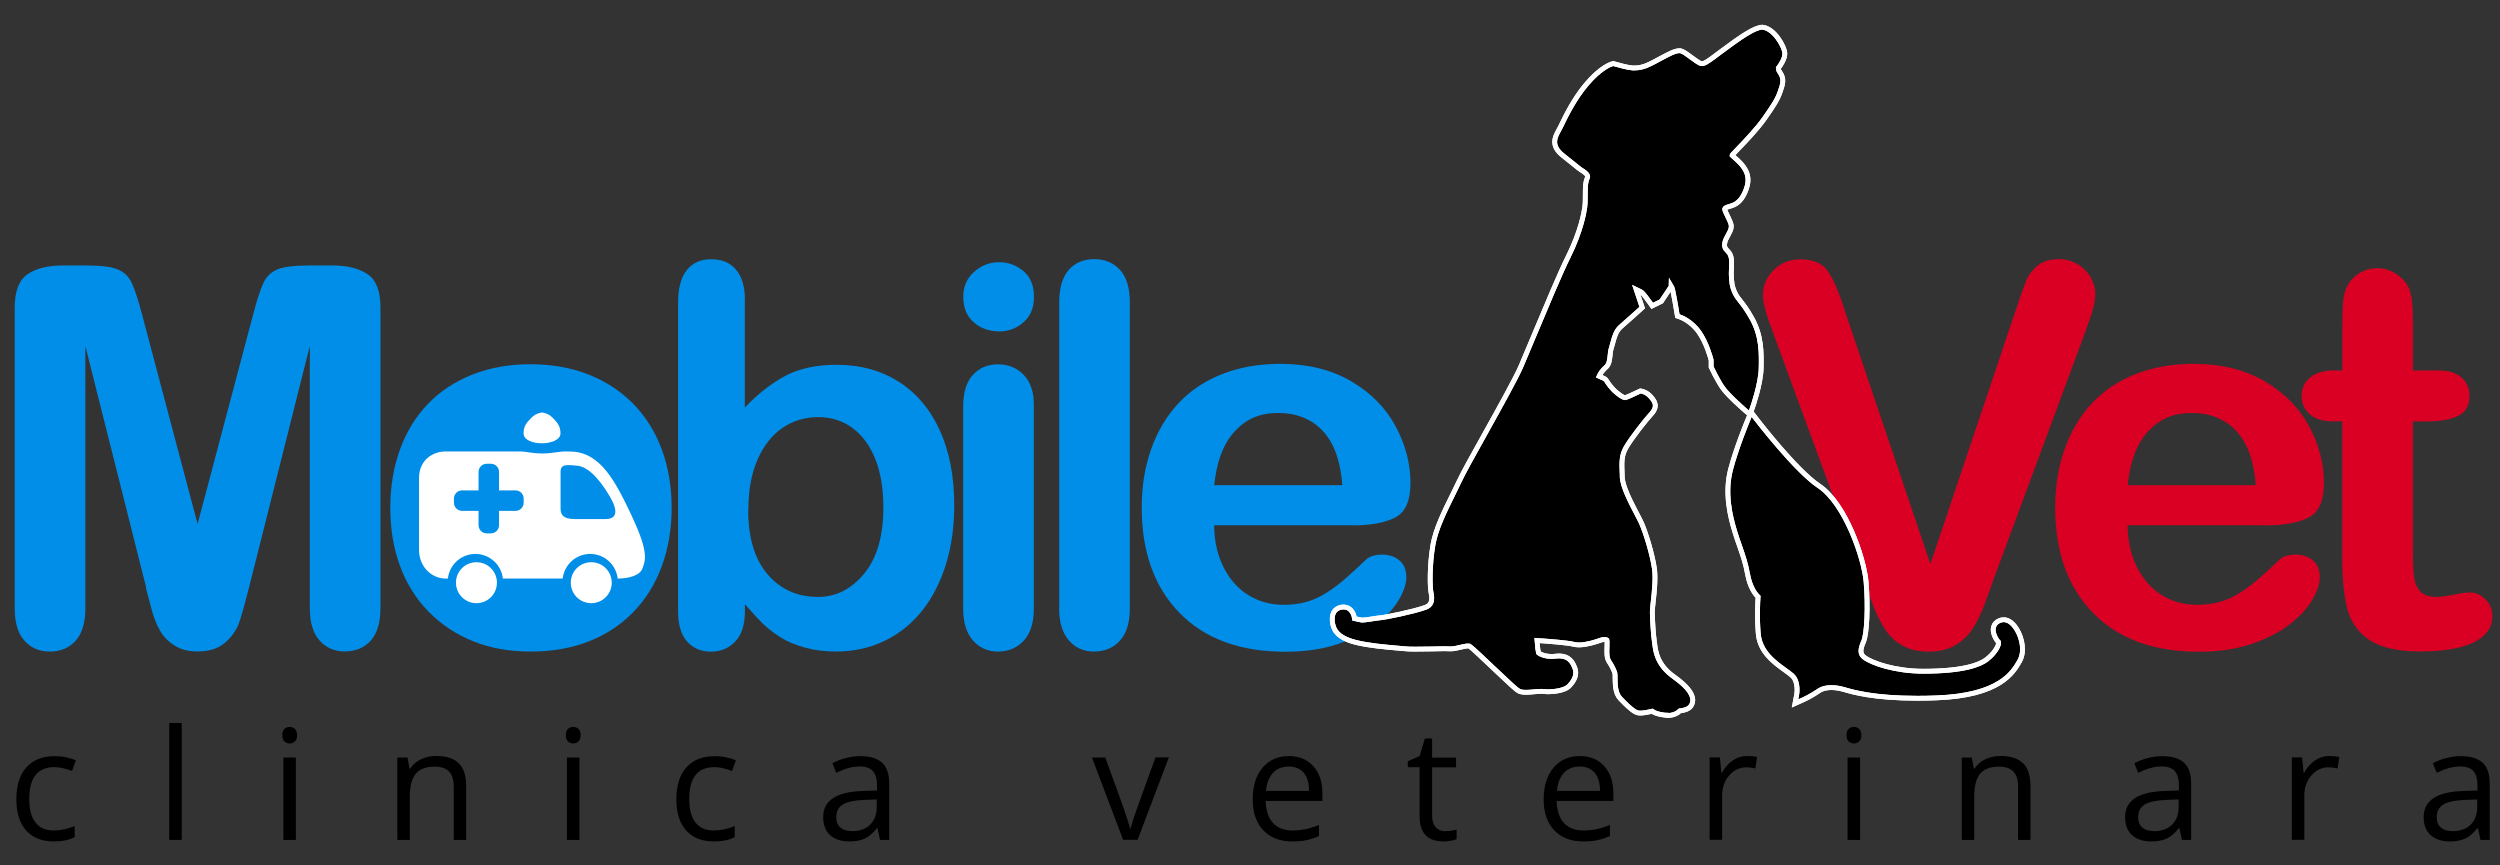
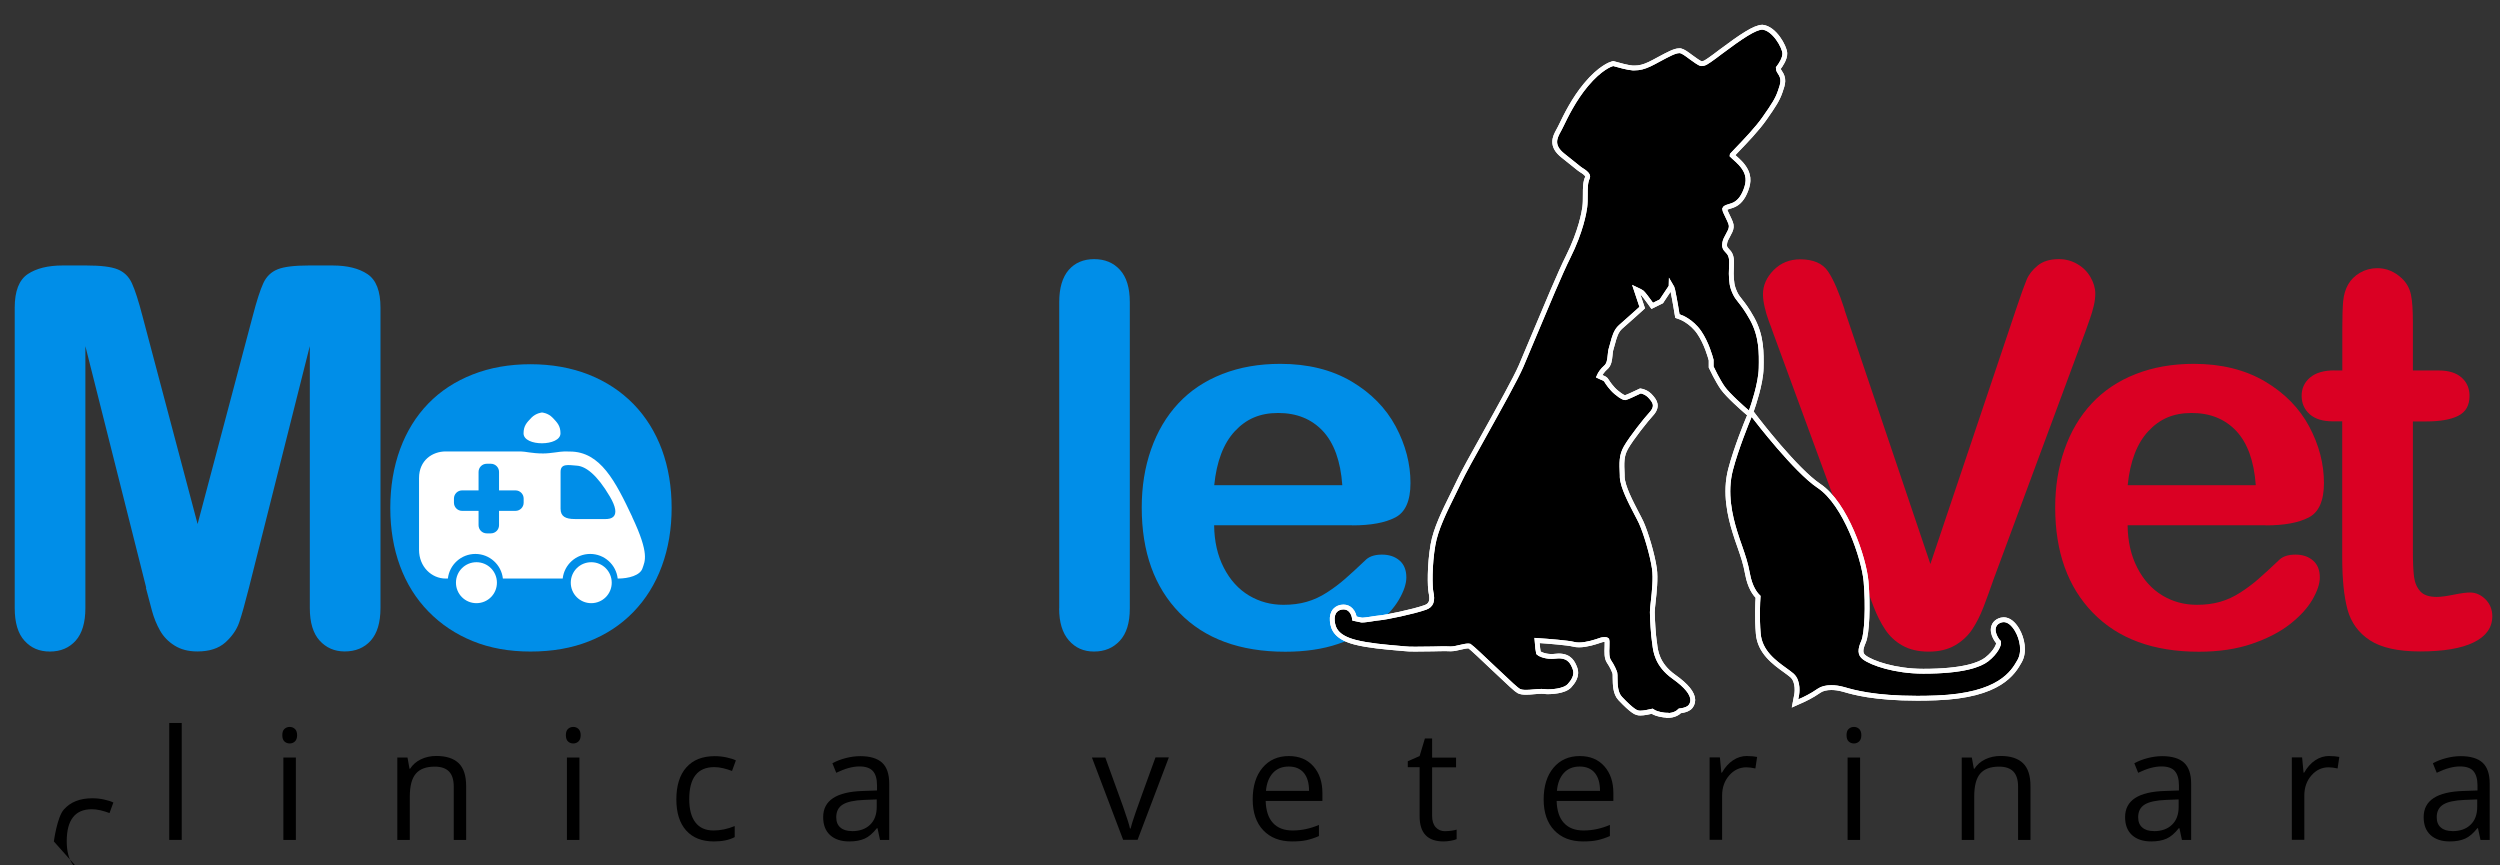
<svg xmlns="http://www.w3.org/2000/svg" id="Layer_1" data-name="Layer 1" viewBox="0 0 260 90">
  <rect x="0" y="0" width="260" height="90" fill="#333333" stroke="none" />
  <defs>
    <style> .cls-1, .cls-2 { fill: #008ee8; } .cls-3 { fill: #da0023; } .cls-4 { fill: #fff; } .cls-4, .cls-2 { fill-rule: evenodd; } .cls-5 { fill: none; stroke: #fff; stroke-miterlimit: 10; stroke-width: .5px; } </style>
  </defs>
  <g>
    <path class="cls-1" d="m15.21,61.14l-6.33-25.14v27.24c0,1.51-.34,2.64-1.01,3.39-.67.75-1.57,1.13-2.68,1.13s-1.96-.37-2.64-1.12c-.68-.74-1.02-1.88-1.02-3.41v-31.23c0-1.72.45-2.88,1.35-3.49.9-.6,2.11-.9,3.63-.9h2.48c1.49,0,2.57.13,3.24.4.67.27,1.17.75,1.49,1.45.32.7.69,1.84,1.1,3.42l5.73,21.62,5.73-21.62c.41-1.58.78-2.72,1.1-3.42.32-.7.82-1.18,1.49-1.45.67-.27,1.75-.4,3.24-.4h2.48c1.52,0,2.74.3,3.63.9.9.6,1.35,1.76,1.35,3.49v31.23c0,1.51-.34,2.64-1.01,3.39-.67.75-1.58,1.13-2.71,1.13-1.06,0-1.93-.38-2.61-1.13-.68-.75-1.02-1.88-1.02-3.39v-27.24l-6.33,25.14c-.41,1.63-.75,2.83-1.01,3.59s-.74,1.46-1.44,2.09c-.7.63-1.67.94-2.91.94-.93,0-1.72-.2-2.37-.61-.65-.4-1.15-.92-1.51-1.55s-.64-1.32-.85-2.09c-.21-.76-.42-1.56-.63-2.38Z" />
    <path class="cls-1" d="m69.85,52.82c0,2.19-.34,4.21-1.02,6.06-.68,1.85-1.67,3.44-2.96,4.77-1.29,1.33-2.84,2.35-4.63,3.05-1.79.71-3.81,1.06-6.06,1.06s-4.23-.36-6-1.08c-1.78-.72-3.32-1.75-4.62-3.08s-2.29-2.92-2.96-4.74c-.67-1.82-1.01-3.84-1.01-6.04s.34-4.26,1.02-6.11c.68-1.85,1.66-3.43,2.93-4.74,1.27-1.31,2.82-2.32,4.63-3.03s3.81-1.06,6-1.06,4.24.36,6.06,1.08c1.81.72,3.36,1.74,4.66,3.07,1.29,1.33,2.27,2.91,2.95,4.74.67,1.83,1.01,3.85,1.01,6.06Zm-7.38,0c0-3-.66-5.33-1.98-7-1.32-1.67-3.09-2.5-5.32-2.5-1.44,0-2.7.37-3.8,1.12s-1.94,1.84-2.53,3.3c-.59,1.45-.89,3.15-.89,5.09s.29,3.6.88,5.03c.58,1.44,1.42,2.54,2.5,3.3,1.09.76,2.36,1.14,3.84,1.14,2.23,0,4-.84,5.32-2.52,1.32-1.68,1.98-4,1.98-6.96Z" />
-     <path class="cls-1" d="m77.46,31.15v11.23c1.38-1.44,2.79-2.53,4.23-3.3,1.44-.76,3.21-1.14,5.33-1.14,2.44,0,4.58.58,6.42,1.74,1.84,1.16,3.27,2.84,4.28,5.03,1.01,2.2,1.52,4.81,1.52,7.82,0,2.23-.28,4.27-.85,6.12s-1.39,3.47-2.46,4.83c-1.08,1.36-2.38,2.42-3.92,3.16-1.53.75-3.23,1.12-5.07,1.12-1.13,0-2.19-.13-3.19-.4-1-.27-1.84-.62-2.54-1.06-.7-.44-1.3-.89-1.79-1.36s-1.14-1.17-1.95-2.1v.73c0,1.38-.33,2.43-1,3.14-.66.71-1.51,1.06-2.53,1.06s-1.87-.35-2.49-1.06c-.62-.71-.93-1.75-.93-3.14V31.48c0-1.49.3-2.62.9-3.38.6-.76,1.44-1.14,2.52-1.14,1.13,0,2,.36,2.61,1.09.61.73.92,1.76.92,3.11Zm.35,21.83c0,2.93.67,5.17,2.01,6.74s3.09,2.36,5.26,2.36c1.85,0,3.44-.8,4.78-2.41,1.34-1.61,2.01-3.91,2.01-6.9,0-1.94-.28-3.61-.83-5.01-.56-1.4-1.35-2.48-2.37-3.24-1.02-.76-2.22-1.14-3.58-1.14s-2.65.38-3.74,1.14c-1.09.76-1.96,1.87-2.58,3.31-.63,1.45-.94,3.16-.94,5.16Z" />
-     <path class="cls-1" d="m103.89,34.46c-1.02,0-1.9-.31-2.62-.94-.73-.63-1.09-1.52-1.09-2.67,0-1.04.37-1.9,1.12-2.57.74-.67,1.61-1.01,2.6-1.01s1.79.31,2.53.92c.74.61,1.1,1.5,1.1,2.67s-.36,2.02-1.08,2.65c-.72.64-1.57.96-2.56.96Zm3.63,7.59v21.24c0,1.47-.35,2.58-1.05,3.34-.7.75-1.59,1.13-2.67,1.13s-1.95-.39-2.62-1.16c-.67-.77-1.01-1.88-1.01-3.31v-21.02c0-1.45.34-2.55,1.01-3.28.67-.74,1.55-1.1,2.62-1.1s1.96.37,2.67,1.1c.7.74,1.05,1.76,1.05,3.07Z" />
    <path class="cls-1" d="m110.16,63.29v-31.87c0-1.47.33-2.58.98-3.34.65-.75,1.54-1.13,2.65-1.13s2.01.37,2.69,1.12c.68.75,1.02,1.86,1.02,3.35v31.87c0,1.49-.35,2.61-1.04,3.35-.69.75-1.58,1.12-2.68,1.12s-1.95-.39-2.62-1.16c-.67-.77-1.01-1.88-1.01-3.31Z" />
    <path class="cls-1" d="m140.65,54.63h-14.38c.02,1.67.35,3.14,1.01,4.42s1.53,2.23,2.61,2.88c1.09.65,2.28.97,3.59.97.88,0,1.68-.1,2.41-.31s1.43-.53,2.11-.97c.68-.44,1.31-.91,1.88-1.41.57-.5,1.32-1.18,2.23-2.05.38-.32.92-.48,1.62-.48.75,0,1.36.21,1.83.62s.7,1,.7,1.75c0,.66-.26,1.44-.78,2.33s-1.31,1.74-2.36,2.56-2.37,1.49-3.96,2.03-3.42.81-5.48.81c-4.72,0-8.39-1.35-11.01-4.04-2.62-2.69-3.93-6.34-3.93-10.96,0-2.17.32-4.19.97-6.04s1.59-3.45,2.83-4.78,2.76-2.35,4.58-3.06c1.81-.71,3.82-1.06,6.03-1.06,2.87,0,5.33.61,7.39,1.82,2.05,1.21,3.59,2.78,4.62,4.7,1.02,1.92,1.53,3.88,1.53,5.87,0,1.85-.53,3.05-1.59,3.59-1.06.55-2.55.82-4.47.82Zm-14.38-4.17h13.33c-.18-2.51-.86-4.39-2.03-5.64-1.18-1.25-2.72-1.87-4.64-1.87s-3.33.63-4.51,1.9c-1.18,1.27-1.89,3.14-2.14,5.61Z" />
  </g>
  <g>
    <path class="cls-3" d="m191.82,32.2l8.94,26.46,8.96-26.65c.47-1.4.82-2.37,1.05-2.92.23-.55.62-1.04,1.16-1.48.54-.44,1.27-.66,2.21-.66.68,0,1.31.17,1.9.51s1.04.79,1.37,1.36.5,1.14.5,1.71c0,.4-.05.82-.16,1.28-.11.46-.24.91-.4,1.35-.16.44-.32.89-.48,1.36l-9.56,25.79c-.34.99-.68,1.92-1.02,2.81-.34.89-.74,1.67-1.18,2.34-.45.67-1.05,1.23-1.79,1.66-.75.43-1.66.65-2.73.65s-1.99-.21-2.73-.63c-.75-.42-1.35-.98-1.8-1.67-.46-.69-.86-1.48-1.2-2.36-.34-.88-.68-1.81-1.02-2.8l-9.39-25.57c-.16-.47-.33-.92-.5-1.37-.17-.45-.31-.93-.43-1.45-.12-.52-.17-.96-.17-1.32,0-.92.37-1.75,1.1-2.5.74-.75,1.66-1.13,2.77-1.13,1.36,0,2.33.42,2.89,1.25.57.83,1.14,2.17,1.74,4Z" />
    <path class="cls-3" d="m235.65,54.63h-14.38c.02,1.67.35,3.14,1.01,4.42.65,1.27,1.53,2.23,2.61,2.88,1.08.65,2.28.97,3.59.97.88,0,1.68-.1,2.41-.31s1.43-.53,2.11-.97c.68-.44,1.31-.91,1.88-1.41.57-.5,1.32-1.18,2.23-2.05.38-.32.92-.48,1.62-.48.75,0,1.36.21,1.83.62s.7,1,.7,1.75c0,.66-.26,1.44-.78,2.33s-1.31,1.74-2.36,2.56-2.37,1.49-3.96,2.03-3.42.81-5.48.81c-4.72,0-8.39-1.35-11.01-4.04-2.62-2.69-3.93-6.34-3.93-10.96,0-2.17.32-4.19.97-6.04.65-1.86,1.59-3.45,2.83-4.78s2.76-2.35,4.58-3.06c1.81-.71,3.82-1.06,6.03-1.06,2.87,0,5.33.61,7.39,1.82,2.05,1.21,3.59,2.78,4.62,4.7,1.02,1.92,1.53,3.88,1.53,5.87,0,1.85-.53,3.05-1.59,3.59-1.06.55-2.55.82-4.47.82Zm-14.38-4.17h13.33c-.18-2.51-.86-4.39-2.03-5.64-1.18-1.25-2.72-1.87-4.64-1.87s-3.33.63-4.51,1.9c-1.18,1.27-1.89,3.14-2.14,5.61Z" />
    <path class="cls-3" d="m242.79,38.53h.81v-4.42c0-1.18.03-2.11.09-2.79.06-.67.24-1.25.52-1.74.29-.5.7-.91,1.24-1.22.54-.31,1.14-.47,1.8-.47.93,0,1.78.35,2.53,1.05.5.47.82,1.04.96,1.71s.2,1.63.2,2.87v5.01h2.69c1.04,0,1.83.25,2.38.74.55.49.82,1.13.82,1.9,0,.99-.39,1.68-1.17,2.07-.78.4-1.9.59-3.35.59h-1.37v13.51c0,1.15.04,2.03.12,2.65s.3,1.12.65,1.51c.35.39.92.58,1.71.58.43,0,1.01-.08,1.75-.23.74-.15,1.31-.23,1.72-.23.59,0,1.13.24,1.6.71s.71,1.06.71,1.76c0,1.18-.65,2.09-1.94,2.72s-3.15.94-5.57.94c-2.3,0-4.04-.39-5.22-1.16s-1.96-1.84-2.33-3.2c-.37-1.36-.55-3.18-.55-5.46v-14.11h-.97c-1.06,0-1.87-.25-2.42-.75-.56-.5-.83-1.14-.83-1.91s.29-1.4.88-1.9c.58-.49,1.43-.74,2.54-.74Z" />
  </g>
  <g>
-     <path d="m5.6,87.51c-1.24,0-2.2-.38-2.88-1.14-.68-.76-1.02-1.84-1.02-3.24s.34-2.54,1.04-3.32c.69-.78,1.67-1.17,2.95-1.17.41,0,.82.04,1.23.13.41.09.73.19.97.31l-.4,1.1c-.29-.11-.6-.21-.94-.29-.34-.08-.64-.11-.9-.11-1.74,0-2.61,1.11-2.61,3.33,0,1.05.21,1.86.64,2.42s1.05.84,1.89.84c.71,0,1.45-.15,2.2-.46v1.15c-.57.3-1.29.45-2.17.45Z" />
+     <path d="m5.6,87.51s.34-2.54,1.04-3.32c.69-.78,1.67-1.17,2.95-1.17.41,0,.82.04,1.23.13.41.09.73.19.97.31l-.4,1.1c-.29-.11-.6-.21-.94-.29-.34-.08-.64-.11-.9-.11-1.74,0-2.61,1.11-2.61,3.33,0,1.05.21,1.86.64,2.42s1.05.84,1.89.84c.71,0,1.45-.15,2.2-.46v1.15c-.57.3-1.29.45-2.17.45Z" />
    <path d="m18.9,87.35h-1.3v-12.16h1.3v12.16Z" />
    <path d="m29.36,76.46c0-.3.07-.51.22-.65.15-.14.33-.21.55-.21s.39.07.54.21c.15.14.23.36.23.65s-.08.51-.23.65c-.15.14-.33.21-.54.21-.22,0-.4-.07-.55-.21s-.22-.36-.22-.65Zm1.41,10.89h-1.3v-8.57h1.3v8.57Z" />
    <path d="m47.19,87.35v-5.54c0-.7-.16-1.22-.48-1.56s-.82-.52-1.49-.52c-.9,0-1.55.24-1.97.73-.42.48-.63,1.28-.63,2.4v4.49h-1.3v-8.57h1.06l.21,1.17h.06c.27-.42.64-.75,1.12-.98.48-.23,1.01-.35,1.6-.35,1.03,0,1.81.25,2.33.75.52.5.78,1.29.78,2.39v5.59h-1.3Z" />
    <path d="m58.85,76.46c0-.3.07-.51.22-.65.15-.14.33-.21.55-.21s.39.07.54.21c.15.14.23.36.23.65s-.08.51-.23.65c-.15.14-.33.21-.54.21-.22,0-.4-.07-.55-.21s-.22-.36-.22-.65Zm1.41,10.89h-1.3v-8.57h1.3v8.57Z" />
    <path d="m74.24,87.51c-1.24,0-2.2-.38-2.88-1.14-.68-.76-1.02-1.84-1.02-3.24s.34-2.54,1.04-3.32c.69-.78,1.67-1.17,2.95-1.17.41,0,.82.04,1.23.13.41.09.73.19.97.31l-.4,1.1c-.29-.11-.6-.21-.94-.29-.34-.08-.64-.11-.9-.11-1.74,0-2.61,1.11-2.61,3.33,0,1.05.21,1.86.64,2.42s1.05.84,1.89.84c.71,0,1.45-.15,2.2-.46v1.15c-.57.3-1.29.45-2.17.45Z" />
    <path d="m91.52,87.35l-.26-1.22h-.06c-.43.54-.85.9-1.28,1.09s-.95.29-1.59.29c-.85,0-1.52-.22-2-.66s-.72-1.06-.72-1.87c0-1.73,1.38-2.64,4.15-2.72l1.45-.05v-.53c0-.67-.14-1.17-.43-1.49s-.75-.48-1.39-.48c-.71,0-1.52.22-2.42.66l-.4-.99c.42-.23.88-.41,1.39-.54.5-.13,1.01-.2,1.51-.2,1.02,0,1.78.23,2.27.68.49.45.74,1.18.74,2.18v5.85h-.96Zm-2.93-.91c.81,0,1.44-.22,1.9-.67.46-.44.69-1.06.69-1.86v-.77l-1.3.05c-1.03.04-1.78.2-2.23.48-.46.28-.68.73-.68,1.32,0,.47.14.83.43,1.07.28.25.68.37,1.19.37Z" />
    <path d="m116.81,87.35l-3.25-8.57h1.39l1.84,5.08c.42,1.19.66,1.96.73,2.31h.06c.06-.28.24-.85.54-1.72.3-.87.99-2.76,2.05-5.68h1.39l-3.25,8.57h-1.52Z" />
    <path d="m134.38,87.51c-1.27,0-2.27-.39-3-1.16-.73-.77-1.1-1.84-1.1-3.21s.34-2.48,1.02-3.29c.68-.81,1.59-1.22,2.74-1.22,1.07,0,1.92.35,2.55,1.06s.94,1.64.94,2.79v.82h-5.9c.03,1.01.28,1.77.76,2.29.48.52,1.16.78,2.04.78.92,0,1.83-.19,2.74-.58v1.16c-.46.2-.89.34-1.3.43-.41.09-.9.13-1.48.13Zm-.35-7.79c-.69,0-1.24.22-1.65.67s-.65,1.07-.72,1.86h4.48c0-.82-.18-1.44-.55-1.88-.36-.43-.89-.65-1.56-.65Z" />
    <path d="m150.32,86.44c.23,0,.45-.02.66-.05.21-.03.38-.07.51-.11v.99c-.14.07-.35.12-.62.17s-.52.07-.74.07c-1.66,0-2.49-.87-2.49-2.62v-5.1h-1.23v-.62l1.23-.54.55-1.83h.75v1.99h2.49v1.01h-2.49v5.04c0,.52.12.91.37,1.19.25.28.58.42,1.01.42Z" />
    <path d="m164.64,87.51c-1.27,0-2.27-.39-3-1.16-.73-.77-1.1-1.84-1.1-3.21s.34-2.48,1.02-3.29c.68-.81,1.59-1.22,2.74-1.22,1.07,0,1.92.35,2.55,1.06s.94,1.64.94,2.79v.82h-5.9c.03,1.01.28,1.77.76,2.29.48.52,1.16.78,2.04.78.92,0,1.83-.19,2.74-.58v1.16c-.46.2-.89.34-1.3.43-.41.09-.9.13-1.48.13Zm-.35-7.79c-.69,0-1.24.22-1.65.67s-.65,1.07-.72,1.86h4.48c0-.82-.18-1.44-.55-1.88-.36-.43-.89-.65-1.56-.65Z" />
    <path d="m181.72,78.63c.38,0,.72.03,1.02.09l-.18,1.2c-.35-.08-.67-.12-.94-.12-.69,0-1.29.28-1.78.84-.49.56-.74,1.26-.74,2.1v4.6h-1.3v-8.57h1.07l.15,1.59h.06c.32-.56.7-.99,1.15-1.29.45-.3.94-.45,1.48-.45Z" />
    <path d="m192.04,76.46c0-.3.07-.51.22-.65.15-.14.33-.21.55-.21s.39.07.54.21.23.36.23.65-.08.51-.23.65-.33.21-.54.21c-.22,0-.4-.07-.55-.21-.15-.14-.22-.36-.22-.65Zm1.41,10.89h-1.3v-8.57h1.3v8.57Z" />
    <path d="m209.88,87.35v-5.54c0-.7-.16-1.22-.48-1.56-.32-.34-.82-.52-1.49-.52-.9,0-1.55.24-1.97.73s-.62,1.28-.62,2.4v4.49h-1.3v-8.57h1.05l.21,1.17h.06c.27-.42.64-.75,1.12-.98.48-.23,1.01-.35,1.6-.35,1.03,0,1.81.25,2.33.75.52.5.78,1.29.78,2.39v5.59h-1.3Z" />
    <path d="m226.92,87.35l-.26-1.22h-.06c-.43.54-.85.9-1.28,1.09s-.96.29-1.59.29c-.85,0-1.51-.22-2-.66-.48-.44-.72-1.06-.72-1.87,0-1.73,1.38-2.64,4.15-2.72l1.45-.05v-.53c0-.67-.15-1.17-.43-1.49s-.75-.48-1.39-.48c-.71,0-1.52.22-2.42.66l-.4-.99c.42-.23.88-.41,1.39-.54.5-.13,1.01-.2,1.51-.2,1.02,0,1.78.23,2.27.68s.74,1.18.74,2.18v5.85h-.96Zm-2.93-.91c.81,0,1.44-.22,1.9-.67.46-.44.69-1.06.69-1.86v-.77l-1.3.05c-1.03.04-1.78.2-2.23.48-.46.28-.68.73-.68,1.32,0,.47.14.83.43,1.07.28.25.68.37,1.19.37Z" />
    <path d="m242.27,78.63c.38,0,.72.03,1.02.09l-.18,1.2c-.35-.08-.67-.12-.94-.12-.69,0-1.29.28-1.78.84-.49.56-.74,1.26-.74,2.1v4.6h-1.3v-8.57h1.07l.15,1.59h.06c.32-.56.7-.99,1.15-1.29.45-.3.94-.45,1.48-.45Z" />
    <path d="m257.97,87.35l-.26-1.22h-.06c-.43.54-.85.9-1.28,1.09s-.96.29-1.59.29c-.85,0-1.51-.22-2-.66-.48-.44-.72-1.06-.72-1.87,0-1.73,1.38-2.64,4.15-2.72l1.45-.05v-.53c0-.67-.15-1.17-.43-1.49s-.75-.48-1.39-.48c-.71,0-1.52.22-2.42.66l-.4-.99c.42-.23.88-.41,1.39-.54.5-.13,1.01-.2,1.51-.2,1.02,0,1.78.23,2.27.68s.74,1.18.74,2.18v5.85h-.96Zm-2.93-.91c.81,0,1.44-.22,1.9-.67.46-.44.69-1.06.69-1.86v-.77l-1.3.05c-1.03.04-1.78.2-2.23.48-.46.28-.68.73-.68,1.32,0,.47.14.83.43,1.07.28.25.68.37,1.19.37Z" />
  </g>
  <g>
    <g>
      <path d="m173.39,74.38c-.11,0-.22,0-.35-.02-.61-.08-.99-.23-1.21-.39-.33.08-.88.19-1.23.19-.12,0-.22-.01-.31-.04-.15-.04-.54-.16-1.78-1.47-.53-.55-.53-1.48-.54-2.16,0-.17,0-.41-.02-.48-.07-.22-.25-.68-.61-1.21-.26-.38-.23-.96-.21-1.52,0-.25.02-.62-.01-.72-.04-.04-.18-.05-.26-.05-.13,0-.24.03-.3.04l-.18.06c-.44.15-1.36.46-2.16.46-.21,0-.41-.02-.58-.07-.59-.15-2.59-.31-3.79-.39.04.59.11,1.15.15,1.29.07.08.6.37,1.35.37.11,0,.23,0,.35-.02.15-.02.28-.03.4-.03,1.17,0,1.47.73,1.67,1.22.35.85-.24,1.53-.53,1.86-.54.62-2.02.64-2.19.64s-.33,0-.48-.03c-.08-.01-.17-.01-.26-.01-.25,0-.53.03-.8.05-.29.03-.57.05-.81.05-.32,0-.56-.04-.74-.13-.25-.13-.85-.68-2.66-2.4-.95-.9-2.24-2.13-2.48-2.28h0s-.04-.01-.12-.01c-.22,0-.53.07-.83.14-.34.08-.67.16-.95.16h-.11c-.08-.01-.22-.01-.4-.01-.35,0-.85,0-1.39.02-.62.01-1.29.02-1.84.02-.48,0-.87-.01-1.07-.04-.17-.02-.45-.04-.79-.07-1.15-.1-3.06-.26-4.39-.61-1.96-.51-2.3-1.41-2.37-2.22-.04-.45.06-.82.29-1.08.21-.23.52-.36.87-.36.3,0,.57.11.77.33.24.25.34.59.38.87.25.05.57.11.76.16h.01c.26,0,.62-.06.97-.11.3-.05.61-.1.86-.12.62-.05,3.48-.63,4.77-1.09.61-.22.78-.68.58-1.59-.11-.52-.16-2.8.21-4.92.28-1.64,1.2-3.49,2.01-5.13.26-.52.5-1.01.7-1.44.37-.81,1.45-2.76,2.71-5.01,1.49-2.68,3.18-5.71,3.74-7,.32-.74.81-1.91,1.36-3.23,1.22-2.91,2.73-6.53,3.54-8.14,1.32-2.64,1.66-4.64,1.73-5.18.05-.4.05-.83.05-1.26,0-.72,0-1.34.23-1.8.13-.25-.31-.57-.47-.67-.27-.16-.55-.38-1.01-.76-.27-.22-.61-.5-1.05-.84-1.33-1.04-.85-1.93-.5-2.58l.14-.26.18-.36c.45-.93,1.29-2.67,2.56-4.19,1.47-1.76,2.57-2.13,2.69-2.16l.14-.04.14.04c.37.11,1.43.4,1.88.42h.19c.51,0,.97-.11,1.58-.4.25-.12.58-.29.92-.48,1.04-.56,1.7-.91,2.13-.91h.15c.28.07.59.29,1.11.68.3.22.86.63,1.05.66h0c.34,0,.49-.1,1.41-.77l.57-.43c2.19-1.64,3.61-2.59,4.38-2.59,1.24.12,2.29,2.02,2.33,2.7.03.56-.43,1.24-.68,1.56,0,.08.03.23.15.4.49.69.35,1.19.06,2.01-.3.87-.65,1.4-1.62,2.79-.75,1.09-2.07,2.46-2.85,3.27-.23.24-.41.43-.53.56,0,0-.02.02-.02.03.06.06.17.15.25.23.19.17.42.37.66.63.97,1.08.83,1.95.54,2.73-.32.88-.79,1.41-1.41,1.63-.1.03-.19.06-.28.09-.37.11-.49.17-.53.28,0,.11.23.58.35.83.23.48.37.77.34,1.04-.02.28-.17.55-.34.86-.14.25-.29.53-.33.76-.08.4,0,.59.29.88.47.44.43,1.06.4,1.67-.01.21-.02.44-.02.68.03.85.05,1.29.4,2.03.15.32.31.52.54.81.3.38.68.86,1.22,1.83,1.01,1.82.98,3.59.95,5.15-.03,1.62-.88,4.06-.92,4.16l-.14.41.52.68c.04.05,4.12,5.38,6.56,7.01,2.76,1.84,4.68,7.53,4.89,9.94.22,2.5.1,5.42-.26,6.25-.38.86-.36,1.3.07,1.63.78.6,3.2,1.45,6.15,1.45,4.14,0,5.87-.67,6.59-1.23.99-.77,1.28-1.58,1.24-1.77-.05-.04-.75-.88-.52-1.63.06-.2.25-.56.8-.7.08-.02.16-.03.24-.03.51,0,1,.38,1.4,1.06.53.91.82,2.27.25,3.26-.66,1.16-2.03,3.57-8.65,3.81-.7.03-1.36.04-1.97.04h0c-4.51,0-6.68-.63-7.6-.9l-.15-.04c-.4-.11-.81-.17-1.2-.17-.53,0-.97.11-1.27.32-.79.56-1.61.92-1.64.94l-.87.39.18-.94s.24-1.33-.5-1.98c-.2-.17-.45-.35-.71-.54-1.11-.8-2.63-1.89-2.79-3.8-.14-1.71-.06-3.23-.02-3.83-.32-.31-.84-1-1.09-2.35-.2-1.12-.48-1.92-.8-2.84-.17-.47-.34-.97-.52-1.55-.5-1.62-1.09-4.06-.45-6.5.58-2.23,1.75-5.06,1.8-5.18l.22-.53-.53-.46c-.07-.06-1.77-1.54-2.31-2.32-.53-.76-1.13-2.02-1.15-2.07l-.05-.1v-.72c-.08-.3-.48-1.78-1.25-2.89-.81-1.17-1.96-1.59-1.98-1.59l-.28-.1-.05-.29s-.22-1.39-.44-2.42c-.05-.22-.11-.33-.14-.38,0,.02-.04.05-.07.1-.29.45-.9,1.35-.9,1.35l-.07.11-.95.47-.25-.35c-.24-.34-.65-.88-.81-1.03-.07-.06-.31-.19-.61-.33l.63,1.89-.24.22s-1.24,1.12-2.01,1.79c-.48.42-.66,1.1-.82,1.7-.05.19-.1.37-.15.53-.07.21-.1.47-.12.72-.05.48-.09.97-.48,1.29-.27.23-.56.63-.67.89.08.04.2.09.27.12.23.09.43.17.53.38.07.13.5.77.99,1.17.62.52.86.56.92.56.16-.03.87-.35,1.44-.63l.15-.07.16.03c.05.01.54.11.96.62.33.39.78.93-.02,1.78-.47.5-2.04,2.47-2.6,3.46-.48.85-.45,1.53-.39,2.88v.19c.05,1.02.91,2.65,1.47,3.73.2.38.38.72.5.98.48,1.05,1.17,3.34,1.38,4.81.14.99-.01,2.42-.13,3.47-.05.46-.09.84-.09,1.05,0,.66.12,2.52.21,3.03.01.07.02.17.04.28.08.7.23,2.16,1.99,3.41,1.31.93,1.96,1.73,1.97,2.42,0,.33-.14.64-.4.83-.26.19-.67.27-.94.3-.21.21-.62.48-1.3.48Z" />
      <path d="m173.39,74.38c-.11,0-.22,0-.35-.02-.61-.08-.99-.23-1.21-.39-.33.08-.88.19-1.23.19-.12,0-.22-.01-.31-.04-.15-.04-.54-.16-1.78-1.47-.53-.55-.53-1.48-.54-2.16,0-.17,0-.41-.02-.48-.07-.22-.25-.68-.61-1.21-.26-.38-.23-.96-.21-1.52,0-.25.02-.62-.01-.72-.04-.04-.18-.05-.26-.05-.13,0-.24.03-.3.04l-.18.06c-.44.15-1.36.46-2.16.46-.21,0-.41-.02-.58-.07-.59-.15-2.59-.31-3.79-.39.04.59.11,1.15.15,1.29.07.08.6.37,1.35.37.11,0,.23,0,.35-.02.15-.02.28-.03.4-.03,1.17,0,1.47.73,1.67,1.22.35.85-.24,1.53-.53,1.86-.54.62-2.02.64-2.19.64s-.33,0-.48-.03c-.08-.01-.17-.01-.26-.01-.25,0-.53.03-.8.05-.29.03-.57.05-.81.05-.32,0-.56-.04-.74-.13-.25-.13-.85-.68-2.66-2.4-.95-.9-2.24-2.13-2.48-2.28h0s-.04-.01-.12-.01c-.22,0-.53.07-.83.14-.34.08-.67.16-.95.16h-.11c-.08-.01-.22-.01-.4-.01-.35,0-.85,0-1.39.02-.62.01-1.29.02-1.84.02-.48,0-.87-.01-1.07-.04-.17-.02-.45-.04-.79-.07-1.15-.1-3.06-.26-4.39-.61-1.96-.51-2.3-1.41-2.37-2.22-.04-.45.06-.82.29-1.08.21-.23.52-.36.87-.36.3,0,.57.11.77.33.24.25.34.59.38.87.25.05.57.11.76.16h.01c.26,0,.62-.06.97-.11.3-.05.61-.1.86-.12.62-.05,3.48-.63,4.77-1.09.61-.22.78-.68.58-1.59-.11-.52-.16-2.8.21-4.92.28-1.64,1.2-3.49,2.01-5.13.26-.52.5-1.01.7-1.44.37-.81,1.45-2.76,2.71-5.01,1.49-2.68,3.18-5.71,3.74-7,.32-.74.81-1.91,1.36-3.23,1.22-2.91,2.73-6.53,3.54-8.14,1.32-2.64,1.66-4.64,1.73-5.18.05-.4.05-.83.05-1.26,0-.72,0-1.34.23-1.8.13-.25-.31-.57-.47-.67-.27-.16-.55-.38-1.01-.76-.27-.22-.61-.5-1.05-.84-1.33-1.04-.85-1.93-.5-2.58l.14-.26.18-.36c.45-.93,1.29-2.67,2.56-4.19,1.47-1.76,2.57-2.13,2.69-2.16l.14-.04.14.04c.37.11,1.43.4,1.88.42h.19c.51,0,.97-.11,1.58-.4.25-.12.58-.29.92-.48,1.04-.56,1.7-.91,2.13-.91h.15c.28.07.59.29,1.11.68.3.22.86.63,1.05.66h0c.34,0,.49-.1,1.41-.77l.57-.43c2.19-1.64,3.61-2.59,4.38-2.59,1.24.12,2.29,2.02,2.33,2.7.03.56-.43,1.24-.68,1.56,0,.08.03.23.15.4.49.69.35,1.19.06,2.01-.3.87-.65,1.4-1.62,2.79-.75,1.09-2.07,2.46-2.85,3.27-.23.24-.41.43-.53.56,0,0-.02.02-.02.03.06.06.17.15.25.23.19.17.42.37.66.63.97,1.08.83,1.95.54,2.73-.32.88-.79,1.41-1.41,1.63-.1.03-.19.06-.28.09-.37.11-.49.17-.53.28,0,.11.23.58.35.83.23.48.37.77.34,1.04-.02.28-.17.55-.34.86-.14.25-.29.53-.33.76-.08.4,0,.59.29.88.47.44.43,1.06.4,1.67-.01.21-.02.44-.02.68.03.85.05,1.29.4,2.03.15.32.31.52.54.81.3.38.68.86,1.22,1.83,1.01,1.82.98,3.59.95,5.15-.03,1.62-.88,4.06-.92,4.16l-.14.41.52.68c.04.05,4.12,5.38,6.56,7.01,2.76,1.84,4.68,7.53,4.89,9.94.22,2.5.1,5.42-.26,6.25-.38.86-.36,1.3.07,1.63.78.6,3.2,1.45,6.15,1.45,4.14,0,5.87-.67,6.59-1.23.99-.77,1.28-1.58,1.24-1.77-.05-.04-.75-.88-.52-1.63.06-.2.25-.56.8-.7.08-.02.16-.03.24-.03.51,0,1,.38,1.4,1.06.53.91.82,2.27.25,3.26-.66,1.16-2.03,3.57-8.65,3.81-.7.03-1.36.04-1.97.04h0c-4.51,0-6.68-.63-7.6-.9l-.15-.04c-.4-.11-.81-.17-1.2-.17-.53,0-.97.11-1.27.32-.79.56-1.61.92-1.64.94l-.87.39.18-.94s.24-1.33-.5-1.98c-.2-.17-.45-.35-.71-.54-1.11-.8-2.63-1.89-2.79-3.8-.14-1.71-.06-3.23-.02-3.83-.32-.31-.84-1-1.09-2.35-.2-1.12-.48-1.92-.8-2.84-.17-.47-.34-.97-.52-1.55-.5-1.62-1.09-4.06-.45-6.5.58-2.23,1.75-5.06,1.8-5.18l.22-.53-.53-.46c-.07-.06-1.77-1.54-2.31-2.32-.53-.76-1.13-2.02-1.15-2.07l-.05-.1v-.72c-.08-.3-.48-1.78-1.25-2.89-.81-1.17-1.96-1.59-1.98-1.59l-.28-.1-.05-.29s-.22-1.39-.44-2.42c-.05-.22-.11-.33-.14-.38,0,.02-.04.05-.07.1-.29.45-.9,1.35-.9,1.35l-.07.11-.95.47-.25-.35c-.24-.34-.65-.88-.81-1.03-.07-.06-.31-.19-.61-.33l.63,1.89-.24.22s-1.24,1.12-2.01,1.79c-.48.42-.66,1.1-.82,1.7-.05.19-.1.37-.15.53-.07.21-.1.47-.12.72-.05.48-.09.97-.48,1.29-.27.23-.56.63-.67.89.08.04.2.09.27.12.23.09.43.17.53.38.07.13.5.77.99,1.17.62.52.86.56.92.56.16-.03.87-.35,1.44-.63l.15-.07.16.03c.05.01.54.11.96.62.33.39.78.93-.02,1.78-.47.5-2.04,2.47-2.6,3.46-.48.85-.45,1.53-.39,2.88v.19c.05,1.02.91,2.65,1.47,3.73.2.38.38.72.5.98.48,1.05,1.17,3.34,1.38,4.81.14.99-.01,2.42-.13,3.47-.05.46-.09.84-.09,1.05,0,.66.12,2.52.21,3.03.01.07.02.17.04.28.08.7.23,2.16,1.99,3.41,1.31.93,1.96,1.73,1.97,2.42,0,.33-.14.64-.4.83-.26.19-.67.27-.94.3-.21.21-.62.48-1.3.48Z" />
    </g>
    <g>
      <path class="cls-5" d="m173.39,74.38c-.11,0-.22,0-.35-.02-.61-.08-.99-.23-1.21-.39-.33.08-.88.19-1.23.19-.12,0-.22-.01-.31-.04-.15-.04-.54-.16-1.78-1.47-.53-.55-.53-1.48-.54-2.16,0-.17,0-.41-.02-.48-.07-.22-.25-.68-.61-1.21-.26-.38-.23-.96-.21-1.52,0-.25.02-.62-.01-.72-.04-.04-.18-.05-.26-.05-.13,0-.24.03-.3.04l-.18.06c-.44.15-1.36.46-2.16.46-.21,0-.41-.02-.58-.07-.59-.15-2.59-.31-3.79-.39.04.59.11,1.15.15,1.29.07.08.6.37,1.35.37.11,0,.23,0,.35-.02.15-.02.28-.03.4-.03,1.17,0,1.47.73,1.67,1.22.35.85-.24,1.53-.53,1.86-.54.62-2.02.64-2.19.64s-.33,0-.48-.03c-.08-.01-.17-.01-.26-.01-.25,0-.53.03-.8.05-.29.03-.57.05-.81.05-.32,0-.56-.04-.74-.13-.25-.13-.85-.68-2.66-2.4-.95-.9-2.24-2.13-2.48-2.28h0s-.04-.01-.12-.01c-.22,0-.53.07-.83.14-.34.08-.67.16-.95.16h-.11c-.08-.01-.22-.01-.4-.01-.35,0-.85,0-1.39.02-.62.01-1.29.02-1.84.02-.48,0-.87-.01-1.07-.04-.17-.02-.45-.04-.79-.07-1.15-.1-3.06-.26-4.39-.61-1.96-.51-2.3-1.41-2.37-2.22-.04-.45.06-.82.29-1.08.21-.23.52-.36.87-.36.3,0,.57.11.77.33.24.25.34.59.38.87.25.05.57.11.76.16h.01c.26,0,.62-.06.97-.11.3-.05.61-.1.86-.12.62-.05,3.48-.63,4.77-1.09.61-.22.78-.68.58-1.59-.11-.52-.16-2.8.21-4.92.28-1.64,1.2-3.49,2.01-5.13.26-.52.5-1.01.7-1.44.37-.81,1.45-2.76,2.71-5.01,1.49-2.68,3.18-5.71,3.74-7,.32-.74.81-1.91,1.36-3.23,1.22-2.91,2.73-6.53,3.54-8.14,1.32-2.64,1.66-4.64,1.73-5.18.05-.4.05-.83.05-1.26,0-.72,0-1.34.23-1.8.13-.25-.31-.57-.47-.67-.27-.16-.55-.38-1.01-.76-.27-.22-.61-.5-1.05-.84-1.33-1.04-.85-1.93-.5-2.58l.14-.26.18-.36c.45-.93,1.29-2.67,2.56-4.19,1.47-1.76,2.57-2.13,2.69-2.16l.14-.04.14.04c.37.11,1.43.4,1.88.42h.19c.51,0,.97-.11,1.58-.4.25-.12.58-.29.92-.48,1.04-.56,1.7-.91,2.13-.91h.15c.28.07.59.29,1.11.68.3.22.86.63,1.05.66h0c.34,0,.49-.1,1.41-.77l.57-.43c2.19-1.64,3.61-2.59,4.38-2.59,1.24.12,2.29,2.02,2.33,2.7.03.56-.43,1.24-.68,1.56,0,.08.03.23.15.4.49.69.35,1.19.06,2.01-.3.87-.65,1.4-1.62,2.79-.75,1.09-2.07,2.46-2.85,3.27-.23.24-.41.43-.53.56,0,0-.02.02-.02.03.06.06.17.15.25.23.19.17.42.37.66.63.97,1.08.83,1.95.54,2.73-.32.88-.79,1.41-1.41,1.63-.1.03-.19.06-.28.09-.37.11-.49.17-.53.28,0,.11.23.58.35.83.23.48.37.77.34,1.04-.02.28-.17.55-.34.86-.14.25-.29.53-.33.76-.08.4,0,.59.29.88.47.44.43,1.06.4,1.67-.01.21-.02.44-.02.68.03.85.05,1.29.4,2.03.15.32.31.52.54.81.3.38.68.86,1.22,1.83,1.01,1.82.98,3.59.95,5.15-.03,1.62-.88,4.06-.92,4.16l-.14.41.52.68c.04.05,4.12,5.38,6.56,7.01,2.76,1.84,4.68,7.53,4.89,9.94.22,2.5.1,5.42-.26,6.25-.38.86-.36,1.3.07,1.63.78.6,3.2,1.45,6.15,1.45,4.14,0,5.87-.67,6.59-1.23.99-.77,1.28-1.58,1.24-1.77-.05-.04-.75-.88-.52-1.63.06-.2.25-.56.8-.7.08-.02.16-.03.24-.03.51,0,1,.38,1.4,1.06.53.91.82,2.27.25,3.26-.66,1.16-2.03,3.57-8.65,3.81-.7.03-1.36.04-1.97.04h0c-4.51,0-6.68-.63-7.6-.9l-.15-.04c-.4-.11-.81-.17-1.2-.17-.53,0-.97.11-1.27.32-.79.56-1.61.92-1.64.94l-.87.39.18-.94s.24-1.33-.5-1.98c-.2-.17-.45-.35-.71-.54-1.11-.8-2.63-1.89-2.79-3.8-.14-1.71-.06-3.23-.02-3.83-.32-.31-.84-1-1.09-2.35-.2-1.12-.48-1.92-.8-2.84-.17-.47-.34-.97-.52-1.55-.5-1.62-1.09-4.06-.45-6.5.58-2.23,1.75-5.06,1.8-5.18l.22-.53-.53-.46c-.07-.06-1.77-1.54-2.31-2.32-.53-.76-1.13-2.02-1.15-2.07l-.05-.1v-.72c-.08-.3-.48-1.78-1.25-2.89-.81-1.17-1.96-1.59-1.98-1.59l-.28-.1-.05-.29s-.22-1.39-.44-2.42c-.05-.22-.11-.33-.14-.38,0,.02-.04.05-.07.1-.29.45-.9,1.35-.9,1.35l-.07.11-.95.47-.25-.35c-.24-.34-.65-.88-.81-1.03-.07-.06-.31-.19-.61-.33l.63,1.89-.24.22s-1.24,1.12-2.01,1.79c-.48.42-.66,1.1-.82,1.7-.05.19-.1.37-.15.53-.07.21-.1.47-.12.72-.05.48-.09.97-.48,1.29-.27.23-.56.63-.67.89.08.04.2.09.27.12.23.09.43.17.53.38.07.13.5.77.99,1.17.62.52.86.56.92.56.16-.03.87-.35,1.44-.63l.15-.07.16.03c.05.01.54.11.96.62.33.39.78.93-.02,1.78-.47.5-2.04,2.47-2.6,3.46-.48.85-.45,1.53-.39,2.88v.19c.05,1.02.91,2.65,1.47,3.73.2.38.38.72.5.98.48,1.05,1.17,3.34,1.38,4.81.14.99-.01,2.42-.13,3.47-.05.46-.09.84-.09,1.05,0,.66.12,2.52.21,3.03.01.07.02.17.04.28.08.7.23,2.16,1.99,3.41,1.31.93,1.96,1.73,1.97,2.42,0,.33-.14.64-.4.83-.26.19-.67.27-.94.3-.21.21-.62.48-1.3.48Z" />
      <path class="cls-5" d="m173.39,74.38c-.11,0-.22,0-.35-.02-.61-.08-.99-.23-1.21-.39-.33.08-.88.19-1.23.19-.12,0-.22-.01-.31-.04-.15-.04-.54-.16-1.78-1.47-.53-.55-.53-1.48-.54-2.16,0-.17,0-.41-.02-.48-.07-.22-.25-.68-.61-1.21-.26-.38-.23-.96-.21-1.52,0-.25.02-.62-.01-.72-.04-.04-.18-.05-.26-.05-.13,0-.24.03-.3.04l-.18.06c-.44.15-1.36.46-2.16.46-.21,0-.41-.02-.58-.07-.59-.15-2.59-.31-3.79-.39.04.59.11,1.15.15,1.29.07.08.6.37,1.35.37.11,0,.23,0,.35-.02.15-.02.28-.03.4-.03,1.17,0,1.47.73,1.67,1.22.35.85-.24,1.53-.53,1.86-.54.62-2.02.64-2.19.64s-.33,0-.48-.03c-.08-.01-.17-.01-.26-.01-.25,0-.53.03-.8.05-.29.03-.57.05-.81.05-.32,0-.56-.04-.74-.13-.25-.13-.85-.68-2.66-2.4-.95-.9-2.24-2.13-2.48-2.28h0s-.04-.01-.12-.01c-.22,0-.53.07-.83.14-.34.08-.67.16-.95.16h-.11c-.08-.01-.22-.01-.4-.01-.35,0-.85,0-1.39.02-.62.01-1.29.02-1.84.02-.48,0-.87-.01-1.07-.04-.17-.02-.45-.04-.79-.07-1.15-.1-3.06-.26-4.39-.61-1.96-.51-2.3-1.41-2.37-2.22-.04-.45.06-.82.29-1.08.21-.23.52-.36.87-.36.3,0,.57.11.77.33.24.25.34.59.38.87.25.05.57.11.76.16h.01c.26,0,.62-.06.97-.11.3-.05.61-.1.86-.12.62-.05,3.48-.63,4.77-1.09.61-.22.78-.68.58-1.59-.11-.52-.16-2.8.21-4.92.28-1.64,1.2-3.49,2.01-5.13.26-.52.5-1.01.7-1.44.37-.81,1.45-2.76,2.71-5.01,1.49-2.68,3.18-5.71,3.74-7,.32-.74.81-1.91,1.36-3.23,1.22-2.91,2.73-6.53,3.54-8.14,1.32-2.64,1.66-4.64,1.73-5.18.05-.4.05-.83.05-1.26,0-.72,0-1.34.23-1.8.13-.25-.31-.57-.47-.67-.27-.16-.55-.38-1.01-.76-.27-.22-.61-.5-1.05-.84-1.33-1.04-.85-1.93-.5-2.58l.14-.26.18-.36c.45-.93,1.29-2.67,2.56-4.19,1.47-1.76,2.57-2.13,2.69-2.16l.14-.04.14.04c.37.11,1.43.4,1.88.42h.19c.51,0,.97-.11,1.58-.4.25-.12.58-.29.92-.48,1.04-.56,1.7-.91,2.13-.91h.15c.28.07.59.29,1.11.68.3.22.86.63,1.05.66h0c.34,0,.49-.1,1.41-.77l.57-.43c2.19-1.64,3.61-2.59,4.38-2.59,1.24.12,2.29,2.02,2.33,2.7.03.56-.43,1.24-.68,1.56,0,.08.03.23.15.4.49.69.35,1.19.06,2.01-.3.87-.65,1.4-1.62,2.79-.75,1.09-2.07,2.46-2.85,3.27-.23.24-.41.43-.53.56,0,0-.02.02-.02.03.06.06.17.15.25.23.19.17.42.37.66.63.97,1.08.83,1.95.54,2.73-.32.88-.79,1.41-1.41,1.63-.1.03-.19.06-.28.09-.37.11-.49.17-.53.28,0,.11.23.58.35.83.23.48.37.77.34,1.04-.02.28-.17.55-.34.86-.14.25-.29.53-.33.76-.08.4,0,.59.29.88.47.44.43,1.06.4,1.67-.01.21-.02.44-.02.68.03.85.05,1.29.4,2.03.15.32.31.52.54.81.3.38.68.86,1.22,1.83,1.01,1.82.98,3.59.95,5.15-.03,1.62-.88,4.06-.92,4.16l-.14.41.52.68c.04.05,4.12,5.38,6.56,7.01,2.76,1.84,4.68,7.53,4.89,9.94.22,2.5.1,5.42-.26,6.25-.38.86-.36,1.3.07,1.63.78.6,3.2,1.45,6.15,1.45,4.14,0,5.87-.67,6.59-1.23.99-.77,1.28-1.58,1.24-1.77-.05-.04-.75-.88-.52-1.63.06-.2.25-.56.8-.7.08-.02.16-.03.24-.03.51,0,1,.38,1.4,1.06.53.91.82,2.27.25,3.26-.66,1.16-2.03,3.57-8.65,3.81-.7.03-1.36.04-1.97.04h0c-4.51,0-6.68-.63-7.6-.9l-.15-.04c-.4-.11-.81-.17-1.2-.17-.53,0-.97.11-1.27.32-.79.56-1.61.92-1.64.94l-.87.39.18-.94s.24-1.33-.5-1.98c-.2-.17-.45-.35-.71-.54-1.11-.8-2.63-1.89-2.79-3.8-.14-1.71-.06-3.23-.02-3.83-.32-.31-.84-1-1.09-2.35-.2-1.12-.48-1.92-.8-2.84-.17-.47-.34-.97-.52-1.55-.5-1.62-1.09-4.06-.45-6.5.58-2.23,1.75-5.06,1.8-5.18l.22-.53-.53-.46c-.07-.06-1.77-1.54-2.31-2.32-.53-.76-1.13-2.02-1.15-2.07l-.05-.1v-.72c-.08-.3-.48-1.78-1.25-2.89-.81-1.17-1.96-1.59-1.98-1.59l-.28-.1-.05-.29s-.22-1.39-.44-2.42c-.05-.22-.11-.33-.14-.38,0,.02-.04.05-.07.1-.29.45-.9,1.35-.9,1.35l-.07.11-.95.47-.25-.35c-.24-.34-.65-.88-.81-1.03-.07-.06-.31-.19-.61-.33l.63,1.89-.24.22s-1.24,1.12-2.01,1.79c-.48.42-.66,1.1-.82,1.7-.05.19-.1.37-.15.53-.07.21-.1.47-.12.72-.05.48-.09.97-.48,1.29-.27.23-.56.63-.67.89.08.04.2.09.27.12.23.09.43.17.53.38.07.13.5.77.99,1.17.62.52.86.56.92.56.16-.03.87-.35,1.44-.63l.15-.07.16.03c.05.01.54.11.96.62.33.39.78.93-.02,1.78-.47.5-2.04,2.47-2.6,3.46-.48.85-.45,1.53-.39,2.88v.19c.05,1.02.91,2.65,1.47,3.73.2.38.38.72.5.98.48,1.05,1.17,3.34,1.38,4.81.14.99-.01,2.42-.13,3.47-.05.46-.09.84-.09,1.05,0,.66.12,2.52.21,3.03.01.07.02.17.04.28.08.7.23,2.16,1.99,3.41,1.31.93,1.96,1.73,1.97,2.42,0,.33-.14.64-.4.83-.26.19-.67.27-.94.3-.21.21-.62.48-1.3.48Z" />
    </g>
  </g>
  <g>
    <path class="cls-2" d="m68.71,58.77c-.67,1.82-1.64,3.38-2.91,4.69-1.27,1.31-2.79,2.31-4.55,3.01-1.77.7-3.75,1.05-5.96,1.05s-4.16-.35-5.9-1.06c-1.75-.71-3.26-1.72-4.54-3.03-1.28-1.31-2.25-2.87-2.91-4.66-.66-1.79-.99-3.77-.99-5.94s.33-4.19,1.01-6.01c.67-1.82,1.63-3.37,2.89-4.66,1.25-1.29,2.77-2.28,4.55-2.98,1.78-.7,3.75-1.05,5.9-1.05s4.17.35,5.96,1.06c1.78.71,3.31,1.71,4.58,3.02,1.27,1.31,2.24,2.86,2.9,4.66.66,1.8.99,3.79.99,5.96s-.34,4.14-1.01,5.96Z" />
    <path class="cls-4" d="m61.49,62.73c1.18,0,2.13-.95,2.13-2.13s-.95-2.13-2.13-2.13-2.13.95-2.13,2.13.95,2.13,2.13,2.13Zm-11.94,0c1.18,0,2.13-.95,2.13-2.13s-.95-2.13-2.13-2.13-2.13.95-2.13,2.13.95,2.13,2.13,2.13Zm7.92-19.29c-.48-.5-1.1-.54-1.1-.54,0,0-.62.05-1.1.54-.48.5-.82.84-.82,1.63,0,1.39,3.84,1.36,3.84,0,0-.79-.34-1.13-.82-1.63Zm8.29,10.33c-1.75-3.7-3.31-6.81-6.49-6.81-.18,0-.36-.01-.55-.01-.53,0-1.39.21-2.24.21-1.17,0-1.84-.21-2.33-.21h-7.8c-1.37,0-2.77.91-2.77,2.77v7.46c0,1.77,1.31,2.99,2.77,2.99h.23c.16-1.44,1.38-2.56,2.86-2.56s2.7,1.12,2.86,2.56h6.22c.16-1.44,1.38-2.56,2.86-2.56s2.7,1.12,2.86,2.56h.02c1.13,0,2.32-.33,2.56-1.07.24-.73.76-1.46-1.07-5.33Zm-2.77.21h-3.2c-.98,0-1.49-.27-1.49-1.07v-3.84c0-.89.8-.71,1.71-.64.91.07,2.08.94,3.41,3.2,1.33,2.26,0,2.35-.43,2.35Zm-9.38-.85h-1.71v1.49c0,.47-.38.85-.85.85h-.43c-.47,0-.85-.38-.85-.85v-1.49h-1.71c-.47,0-.85-.38-.85-.85v-.43c0-.47.38-.85.85-.85h1.71v-1.92c0-.47.38-.85.85-.85h.43c.47,0,.85.38.85.85v1.92h1.71c.47,0,.85.38.85.85v.43c0,.47-.38.85-.85.85Z" />
  </g>
</svg>